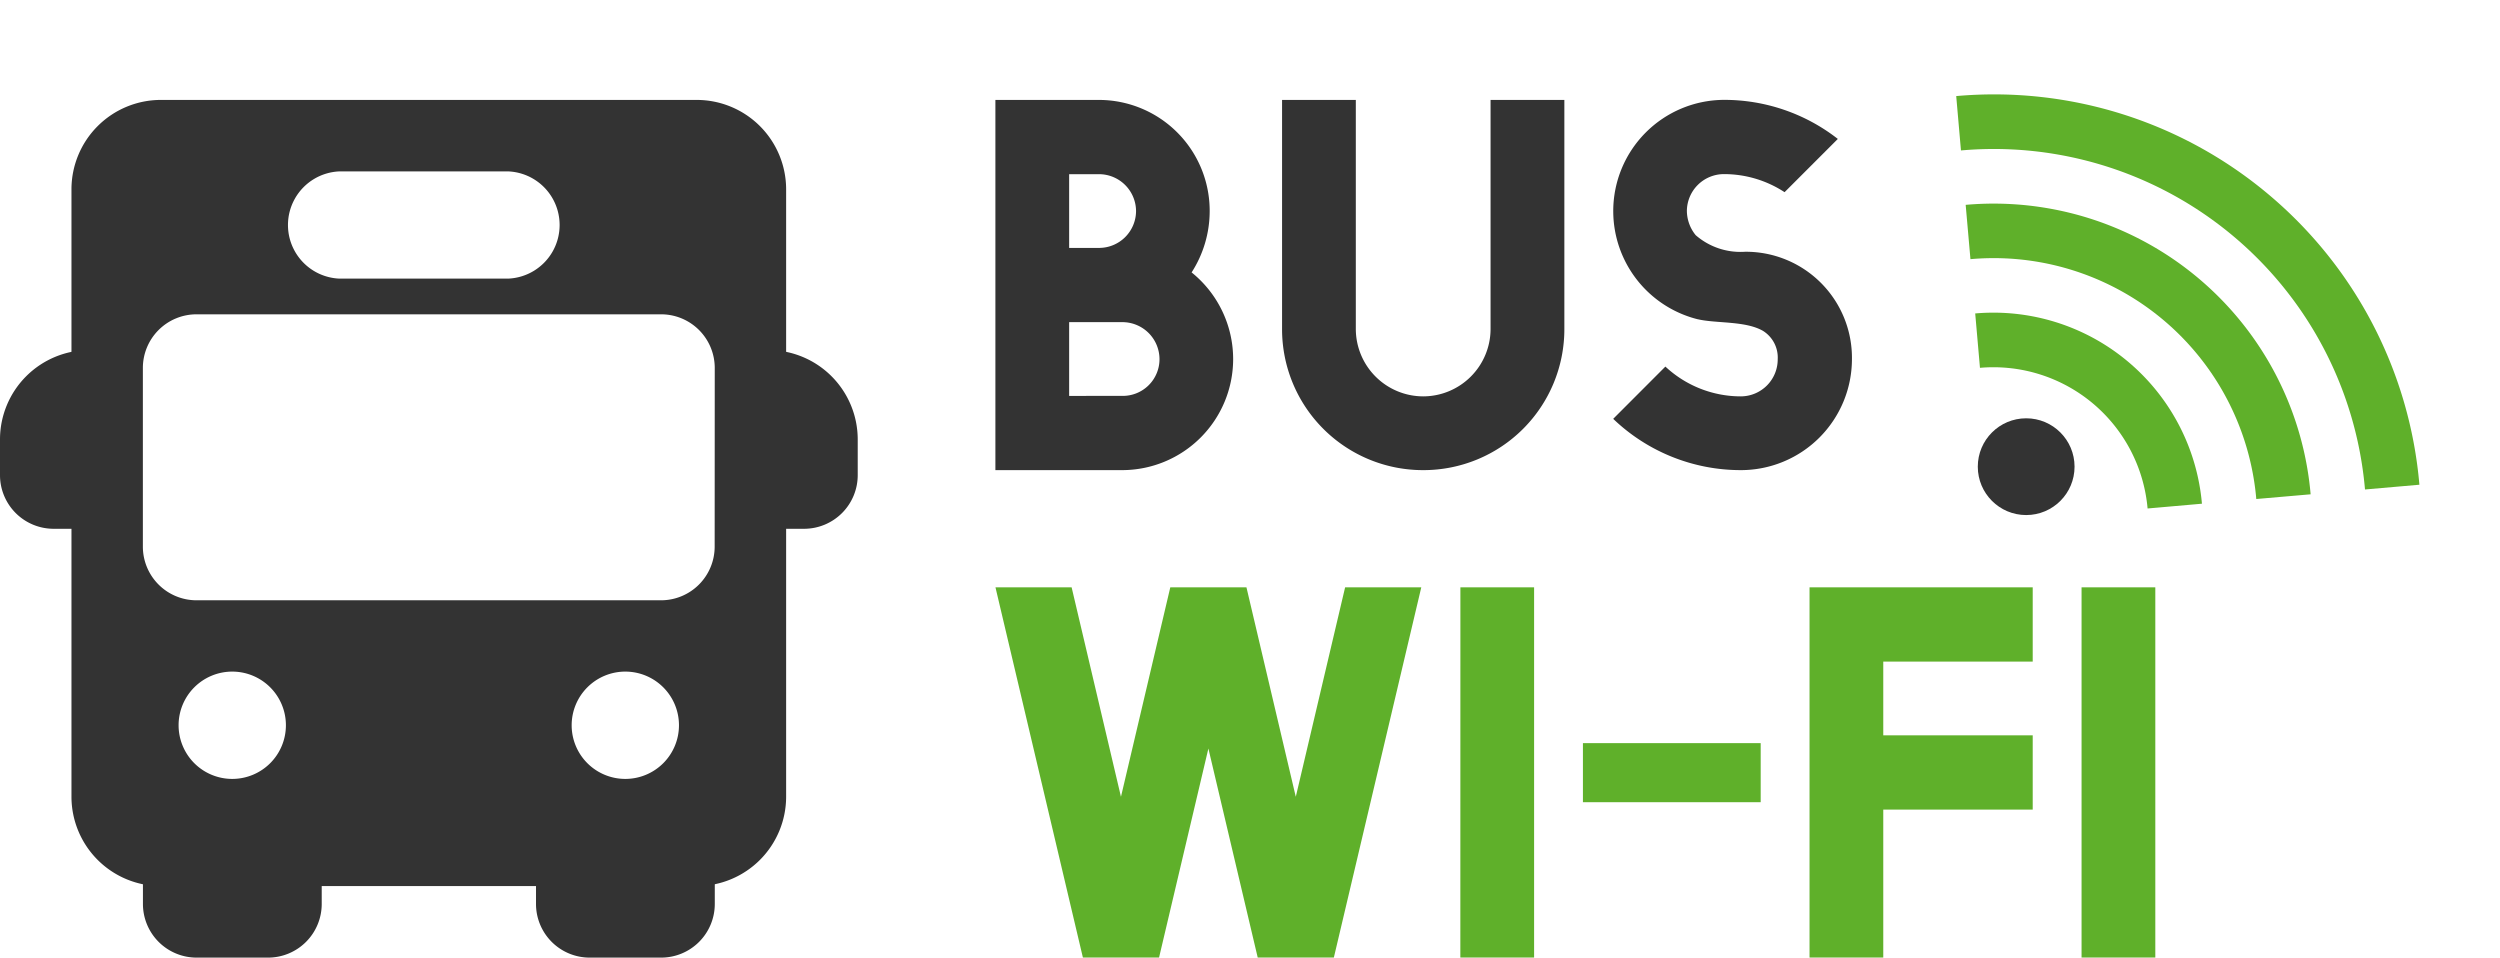
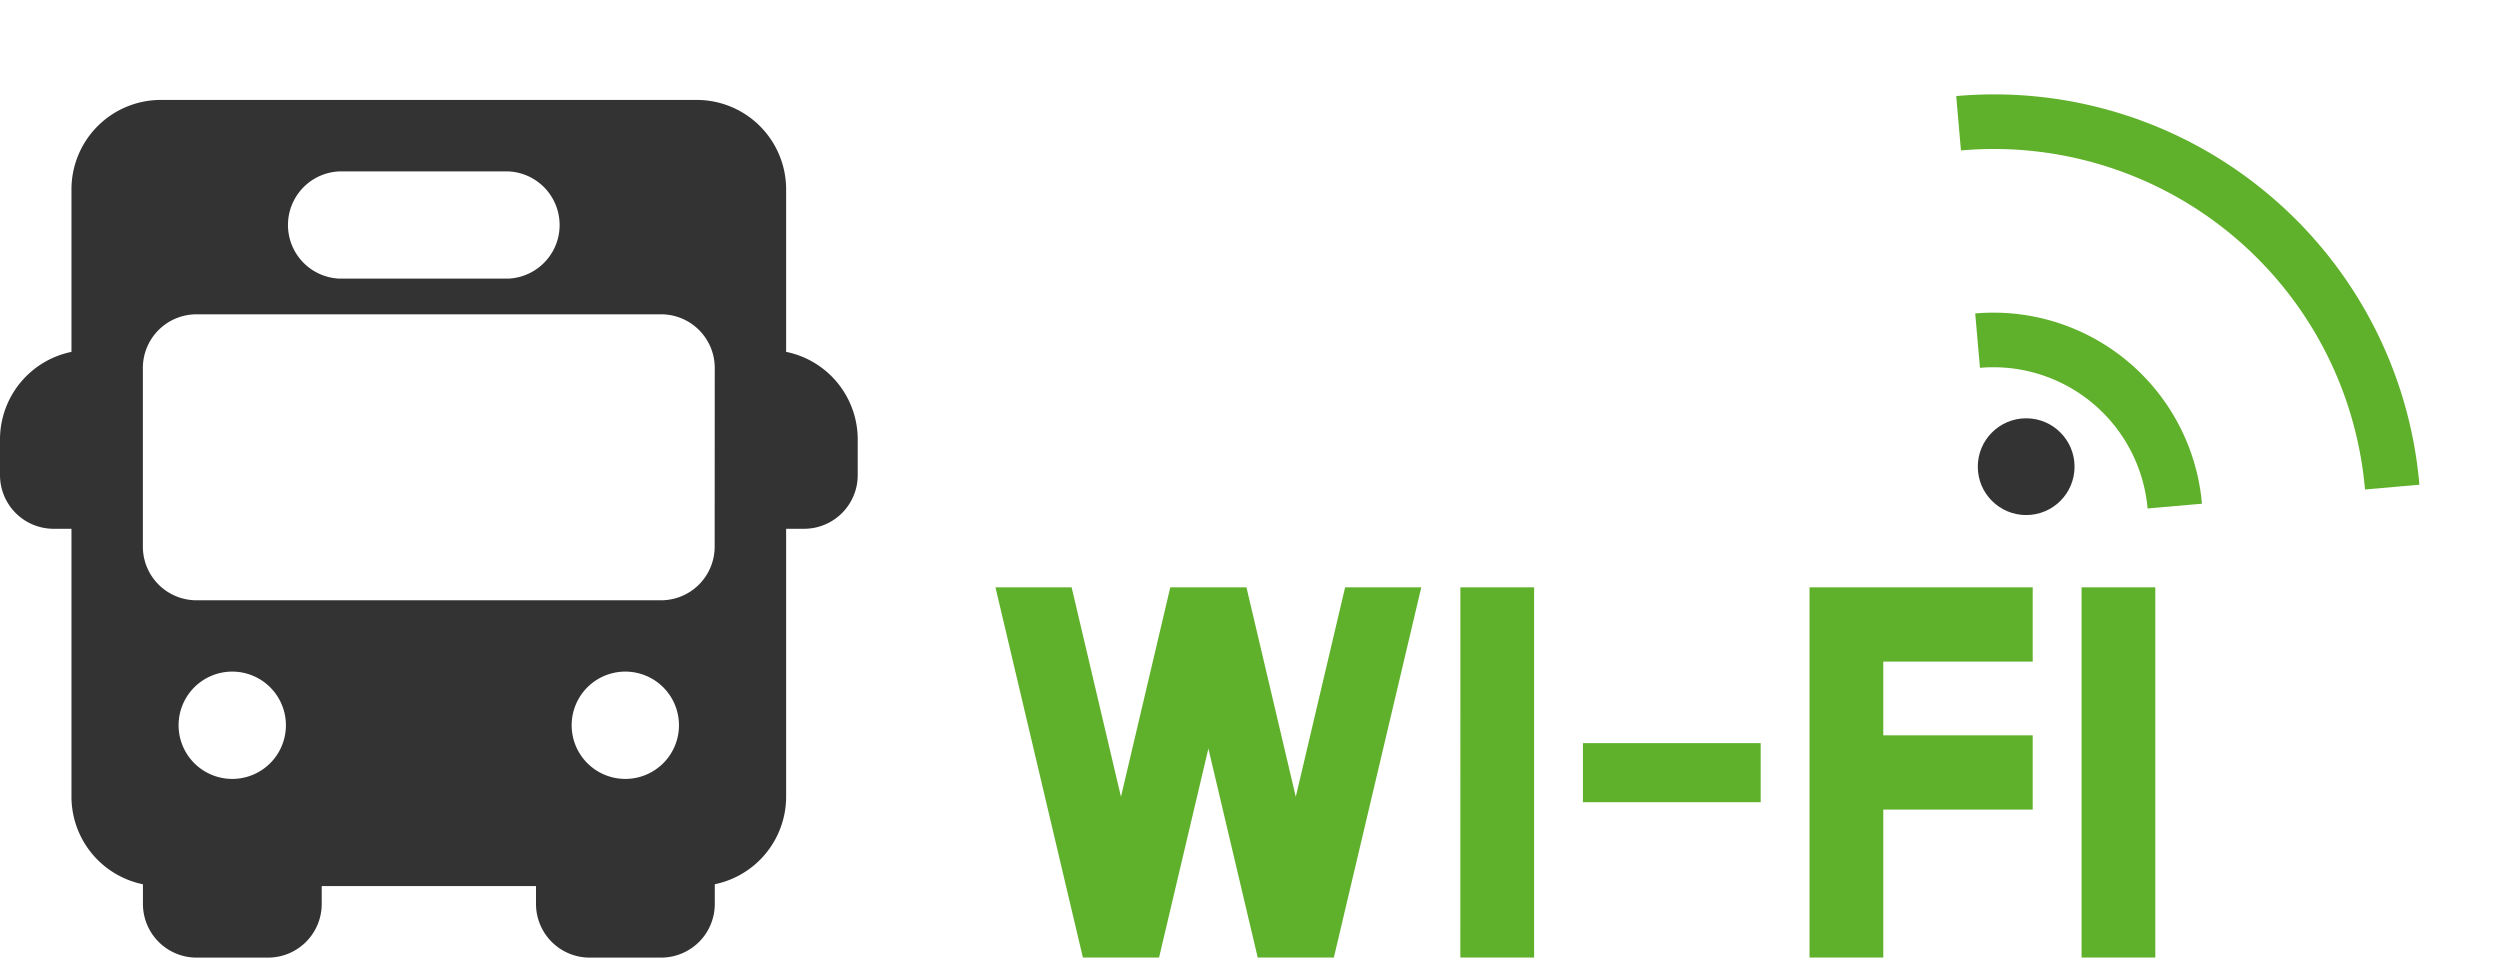
<svg xmlns="http://www.w3.org/2000/svg" width="144.435" height="55.32" viewBox="0 0 144.435 55.32">
  <defs>
    <clipPath id="a">
      <rect width="34.932" height="18.391" fill="none" />
    </clipPath>
  </defs>
  <g transform="translate(0 5.773)">
    <path d="M6.193,8.071A1.034,1.034,0,0,0,5.16,7.038,5.167,5.167,0,0,0,0,12.2v2.064a3.1,3.1,0,0,0,3.1,3.1H5.16a1.033,1.033,0,0,0,0-2.066V9.1A1.034,1.034,0,0,0,6.193,8.071" transform="translate(0 7.413)" fill="#333" />
    <path d="M22.148,7.038a1.032,1.032,0,1,0,0,2.064V15.3a1.032,1.032,0,1,0,0,2.064h2.066a3.1,3.1,0,0,0,3.1-3.1V12.2a5.167,5.167,0,0,0-5.162-5.162" transform="translate(22.24 7.413)" fill="#333" />
    <path d="M13.313,21.115a1.032,1.032,0,0,0-1.033,1.033H6.088a1.033,1.033,0,1,0-2.066,0v2.064a3.1,3.1,0,0,0,3.1,3.1h4.129a3.1,3.1,0,0,0,3.1-3.1V22.148a1.032,1.032,0,0,0-1.033-1.033" transform="translate(4.236 22.24)" fill="#333" />
    <path d="M24.373,21.115a1.034,1.034,0,0,0-1.033,1.033H17.148a1.033,1.033,0,1,0-2.066,0v2.064a3.1,3.1,0,0,0,3.1,3.1h4.129a3.1,3.1,0,0,0,3.1-3.1V22.148a1.032,1.032,0,0,0-1.033-1.033" transform="translate(15.885 22.24)" fill="#333" />
    <path d="M38.14,0H7.173A5.167,5.167,0,0,0,2.011,5.162v35.1A5.167,5.167,0,0,0,7.173,45.42H38.14A5.167,5.167,0,0,0,43.3,40.258V5.162A5.167,5.167,0,0,0,38.14,0M17.495,4.129h9.743a3.1,3.1,0,0,1,0,6.195H17.495a3.1,3.1,0,0,1,0-6.195M11.3,39.228a3.1,3.1,0,1,1,3.1-3.1,3.1,3.1,0,0,1-3.1,3.1m22.709,0a3.1,3.1,0,1,1,3.1-3.1,3.1,3.1,0,0,1-3.1,3.1m5.162-13.42a3.1,3.1,0,0,1-3.1,3.1H9.236a3.1,3.1,0,0,1-3.1-3.1V15.486a3.1,3.1,0,0,1,3.1-3.1h26.84a3.1,3.1,0,0,1,3.1,3.1Z" transform="translate(2.118)" fill="#333" />
  </g>
  <g transform="translate(57.508 0)">
    <g transform="translate(0 5.773)">
-       <path d="M-25.026-25.772h-5.982V-4.384h7.336a6.418,6.418,0,0,0,6.4-6.4,6.429,6.429,0,0,0-2.4-5.022,6.551,6.551,0,0,0,1.044-3.527A6.406,6.406,0,0,0-25.026-25.772Zm-1.721,17.1v-4.261h3.076a2.143,2.143,0,0,1,2.144,2.144,2.12,2.12,0,0,1-2.144,2.116Zm0-8.549v-4.261h1.721a2.143,2.143,0,0,1,2.144,2.144,2.138,2.138,0,0,1-2.144,2.116ZM1.863-12.539V-25.772H-2.4v13.233A3.9,3.9,0,0,1-6.291-8.645a3.9,3.9,0,0,1-3.894-3.894V-25.772h-4.261v13.233A8.14,8.14,0,0,0-6.291-4.384,8.14,8.14,0,0,0,1.863-12.539Zm7.7-.564c1.072.254,2.765.085,3.781.677a1.817,1.817,0,0,1,.846,1.637,2.138,2.138,0,0,1-2.116,2.144A6.389,6.389,0,0,1,7.7-10.366L4.685-7.347a10.649,10.649,0,0,0,7.393,2.963,6.418,6.418,0,0,0,6.4-6.4A6.13,6.13,0,0,0,12.3-17a3.937,3.937,0,0,1-2.85-.959,2.252,2.252,0,0,1-.508-1.383,2.143,2.143,0,0,1,2.144-2.144,6.383,6.383,0,0,1,3.5,1.044l3.076-3.076a10.65,10.65,0,0,0-6.574-2.257,6.424,6.424,0,0,0-6.4,6.433A6.445,6.445,0,0,0,9.566-13.1Z" transform="translate(31.008 25.772)" fill="#333" />
-       <path d="M-22.011-4.384l5.051-21.388h-4.4l-2.85,12.1-2.85-12.1h-4.4l-2.85,12.1-2.85-12.1h-4.4l5.051,21.388h4.4l2.85-12.076,2.85,12.076Zm7.308,0h4.261V-25.772H-14.7Zm7.082-8.973H2.649v-3.414H-7.621ZM5.471-4.384H9.731v-8.549h8.634v-4.289H9.731v-4.261h8.634v-4.289H5.471Zm15.716,0h4.261V-25.772H21.187Z" transform="translate(41.565 53.932)" fill="#5fb02a" />
+       <path d="M-22.011-4.384l5.051-21.388h-4.4l-2.85,12.1-2.85-12.1h-4.4l-2.85,12.1-2.85-12.1h-4.4l5.051,21.388h4.4l2.85-12.076,2.85,12.076Zm7.308,0h4.261V-25.772H-14.7Zm7.082-8.973H2.649v-3.414H-7.621ZM5.471-4.384H9.731v-8.549h8.634v-4.289H9.731v-4.261h8.634v-4.289H5.471Zm15.716,0h4.261V-25.772H21.187" transform="translate(41.565 53.932)" fill="#5fb02a" />
    </g>
    <g transform="translate(60.168 0) rotate(40)">
      <g transform="translate(0 0)" clip-path="url(#a)">
        <path d="M0,3.543l2.23,2.23a8.941,8.941,0,0,1,12.642,0L17.1,3.543a12.091,12.091,0,0,0-17.1,0" transform="translate(8.913 12.618)" fill="#5fb02a" />
-         <path d="M0,5.4,2.228,7.626a15.227,15.227,0,0,1,21.558,0L26.016,5.4A18.378,18.378,0,0,0,0,5.4" transform="translate(4.458 6.309)" fill="#5fb02a" />
        <path d="M17.465,0A24.636,24.636,0,0,0,0,7.246l2.229,2.23a21.522,21.522,0,0,1,30.472,0l2.231-2.23A24.642,24.642,0,0,0,17.465,0" transform="translate(0 0)" fill="#5fb02a" />
      </g>
    </g>
  </g>
  <circle cx="2.795" cy="2.795" r="2.795" transform="translate(114.265 24.167)" fill="#333" />
</svg>